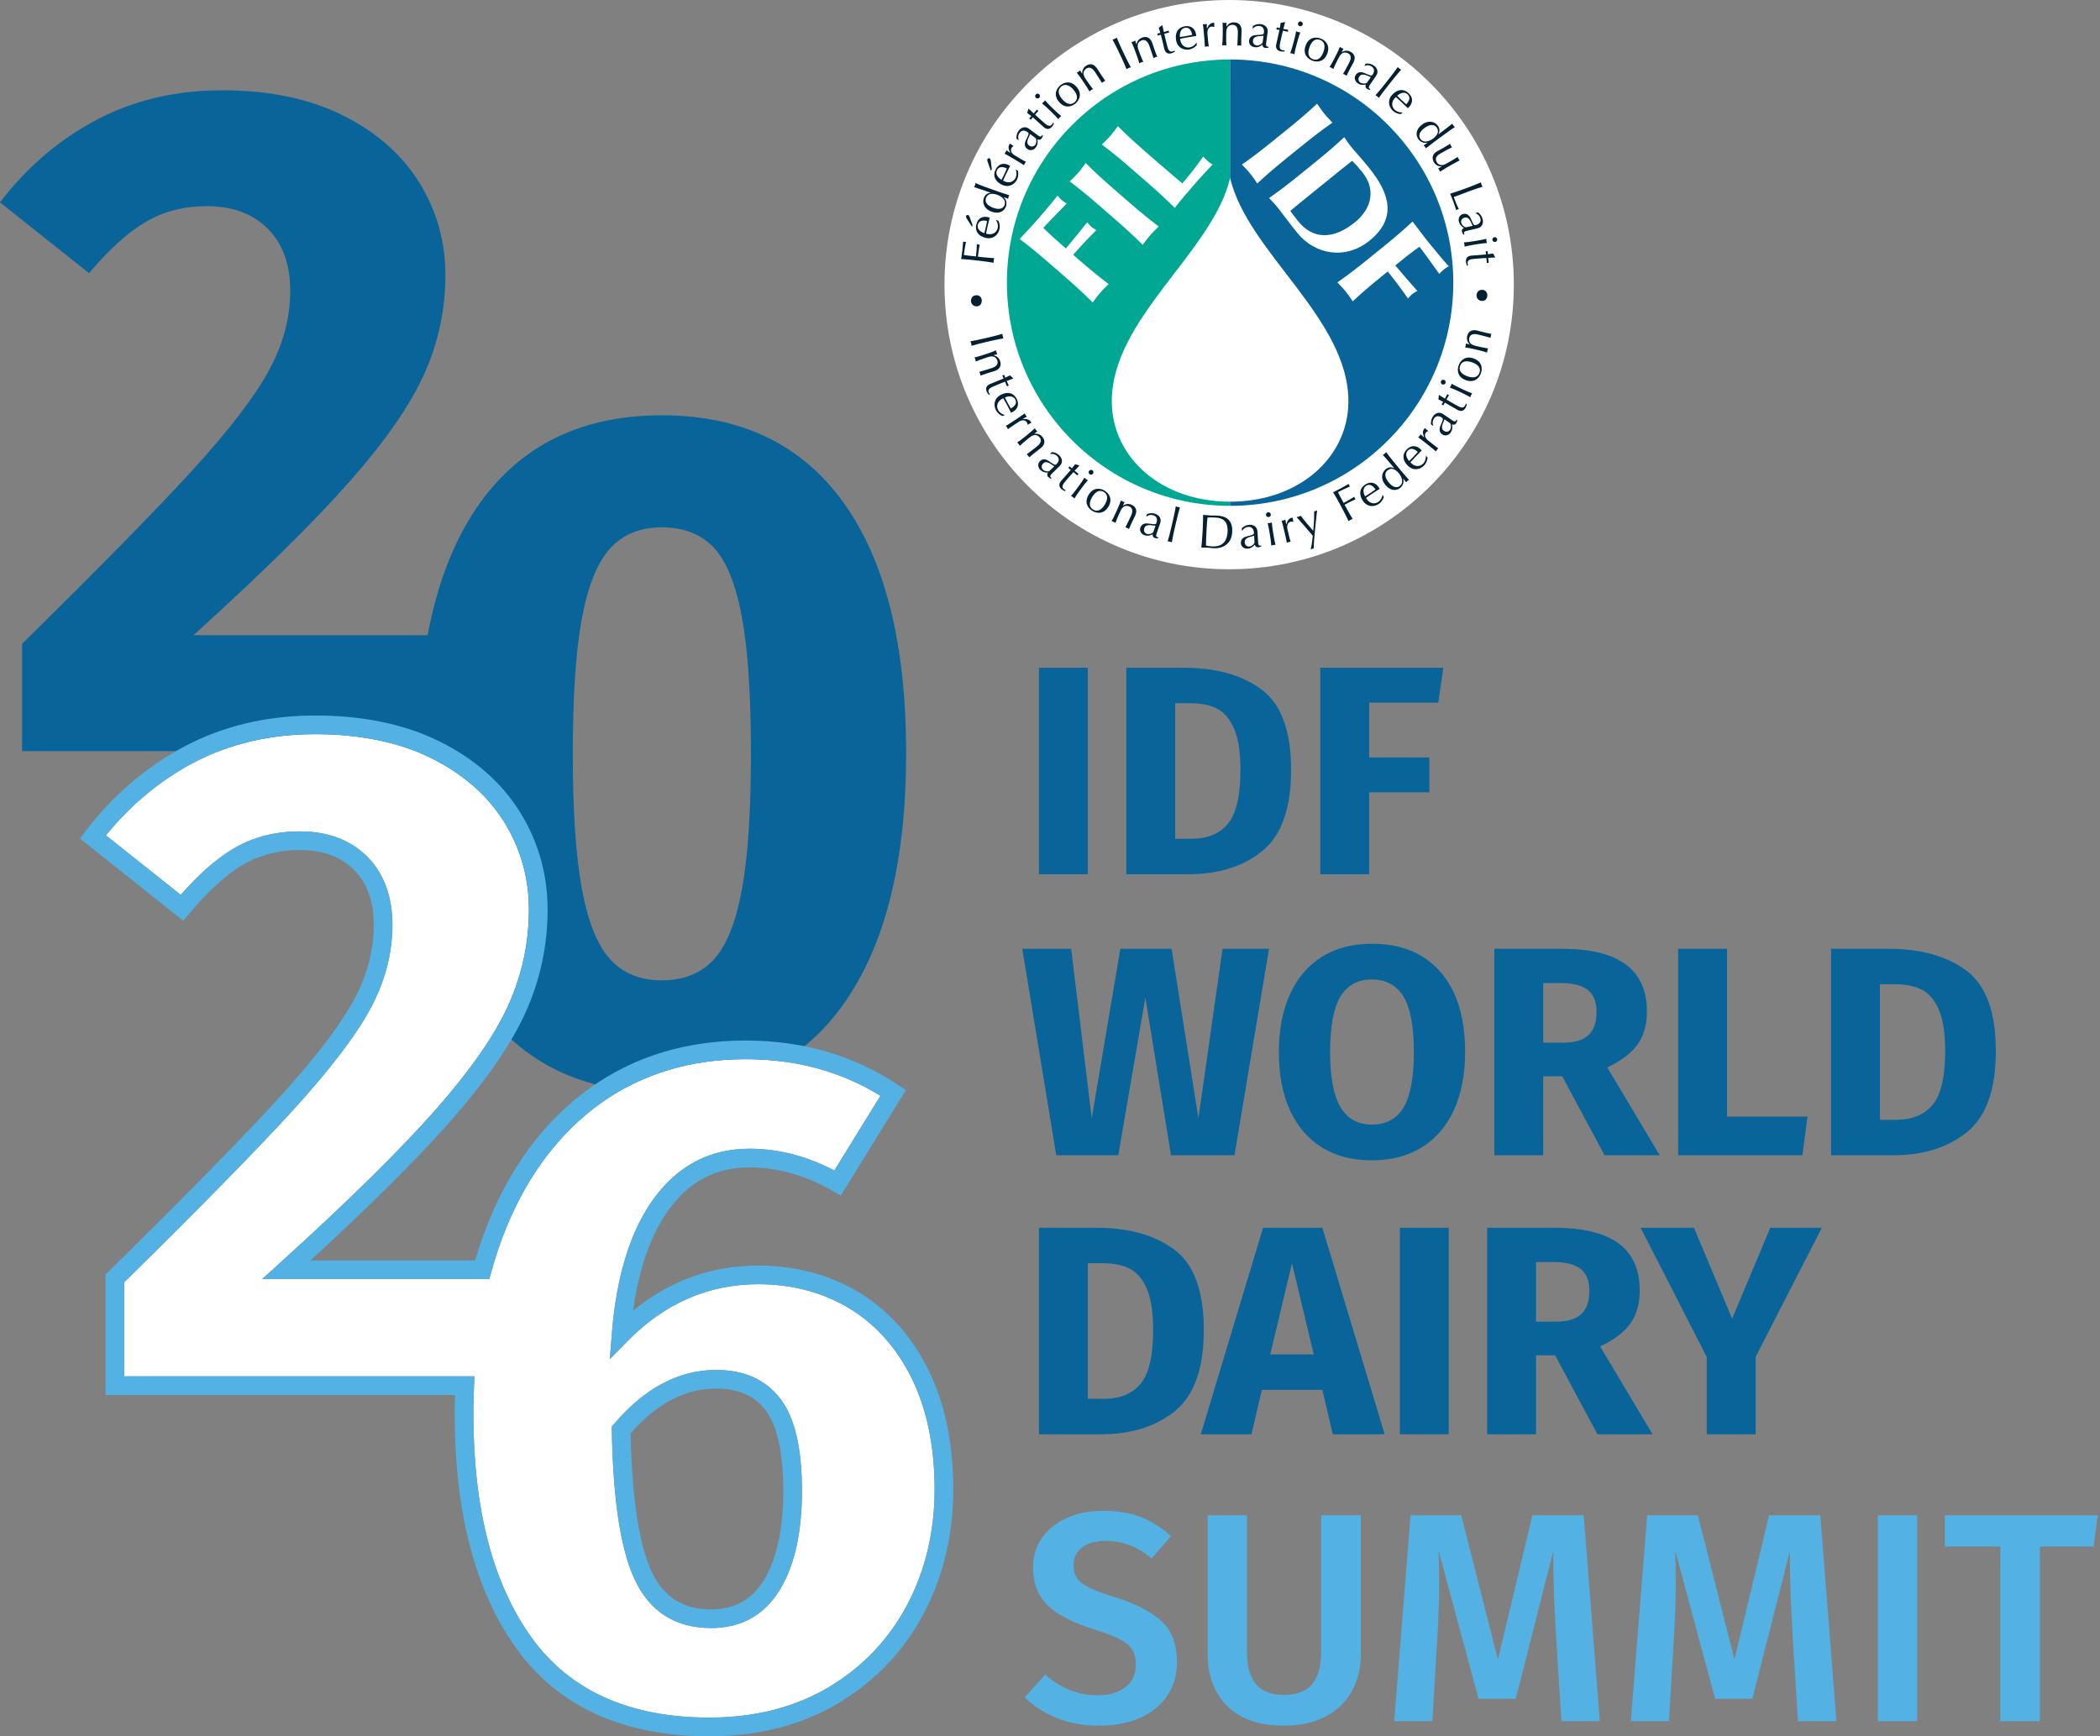
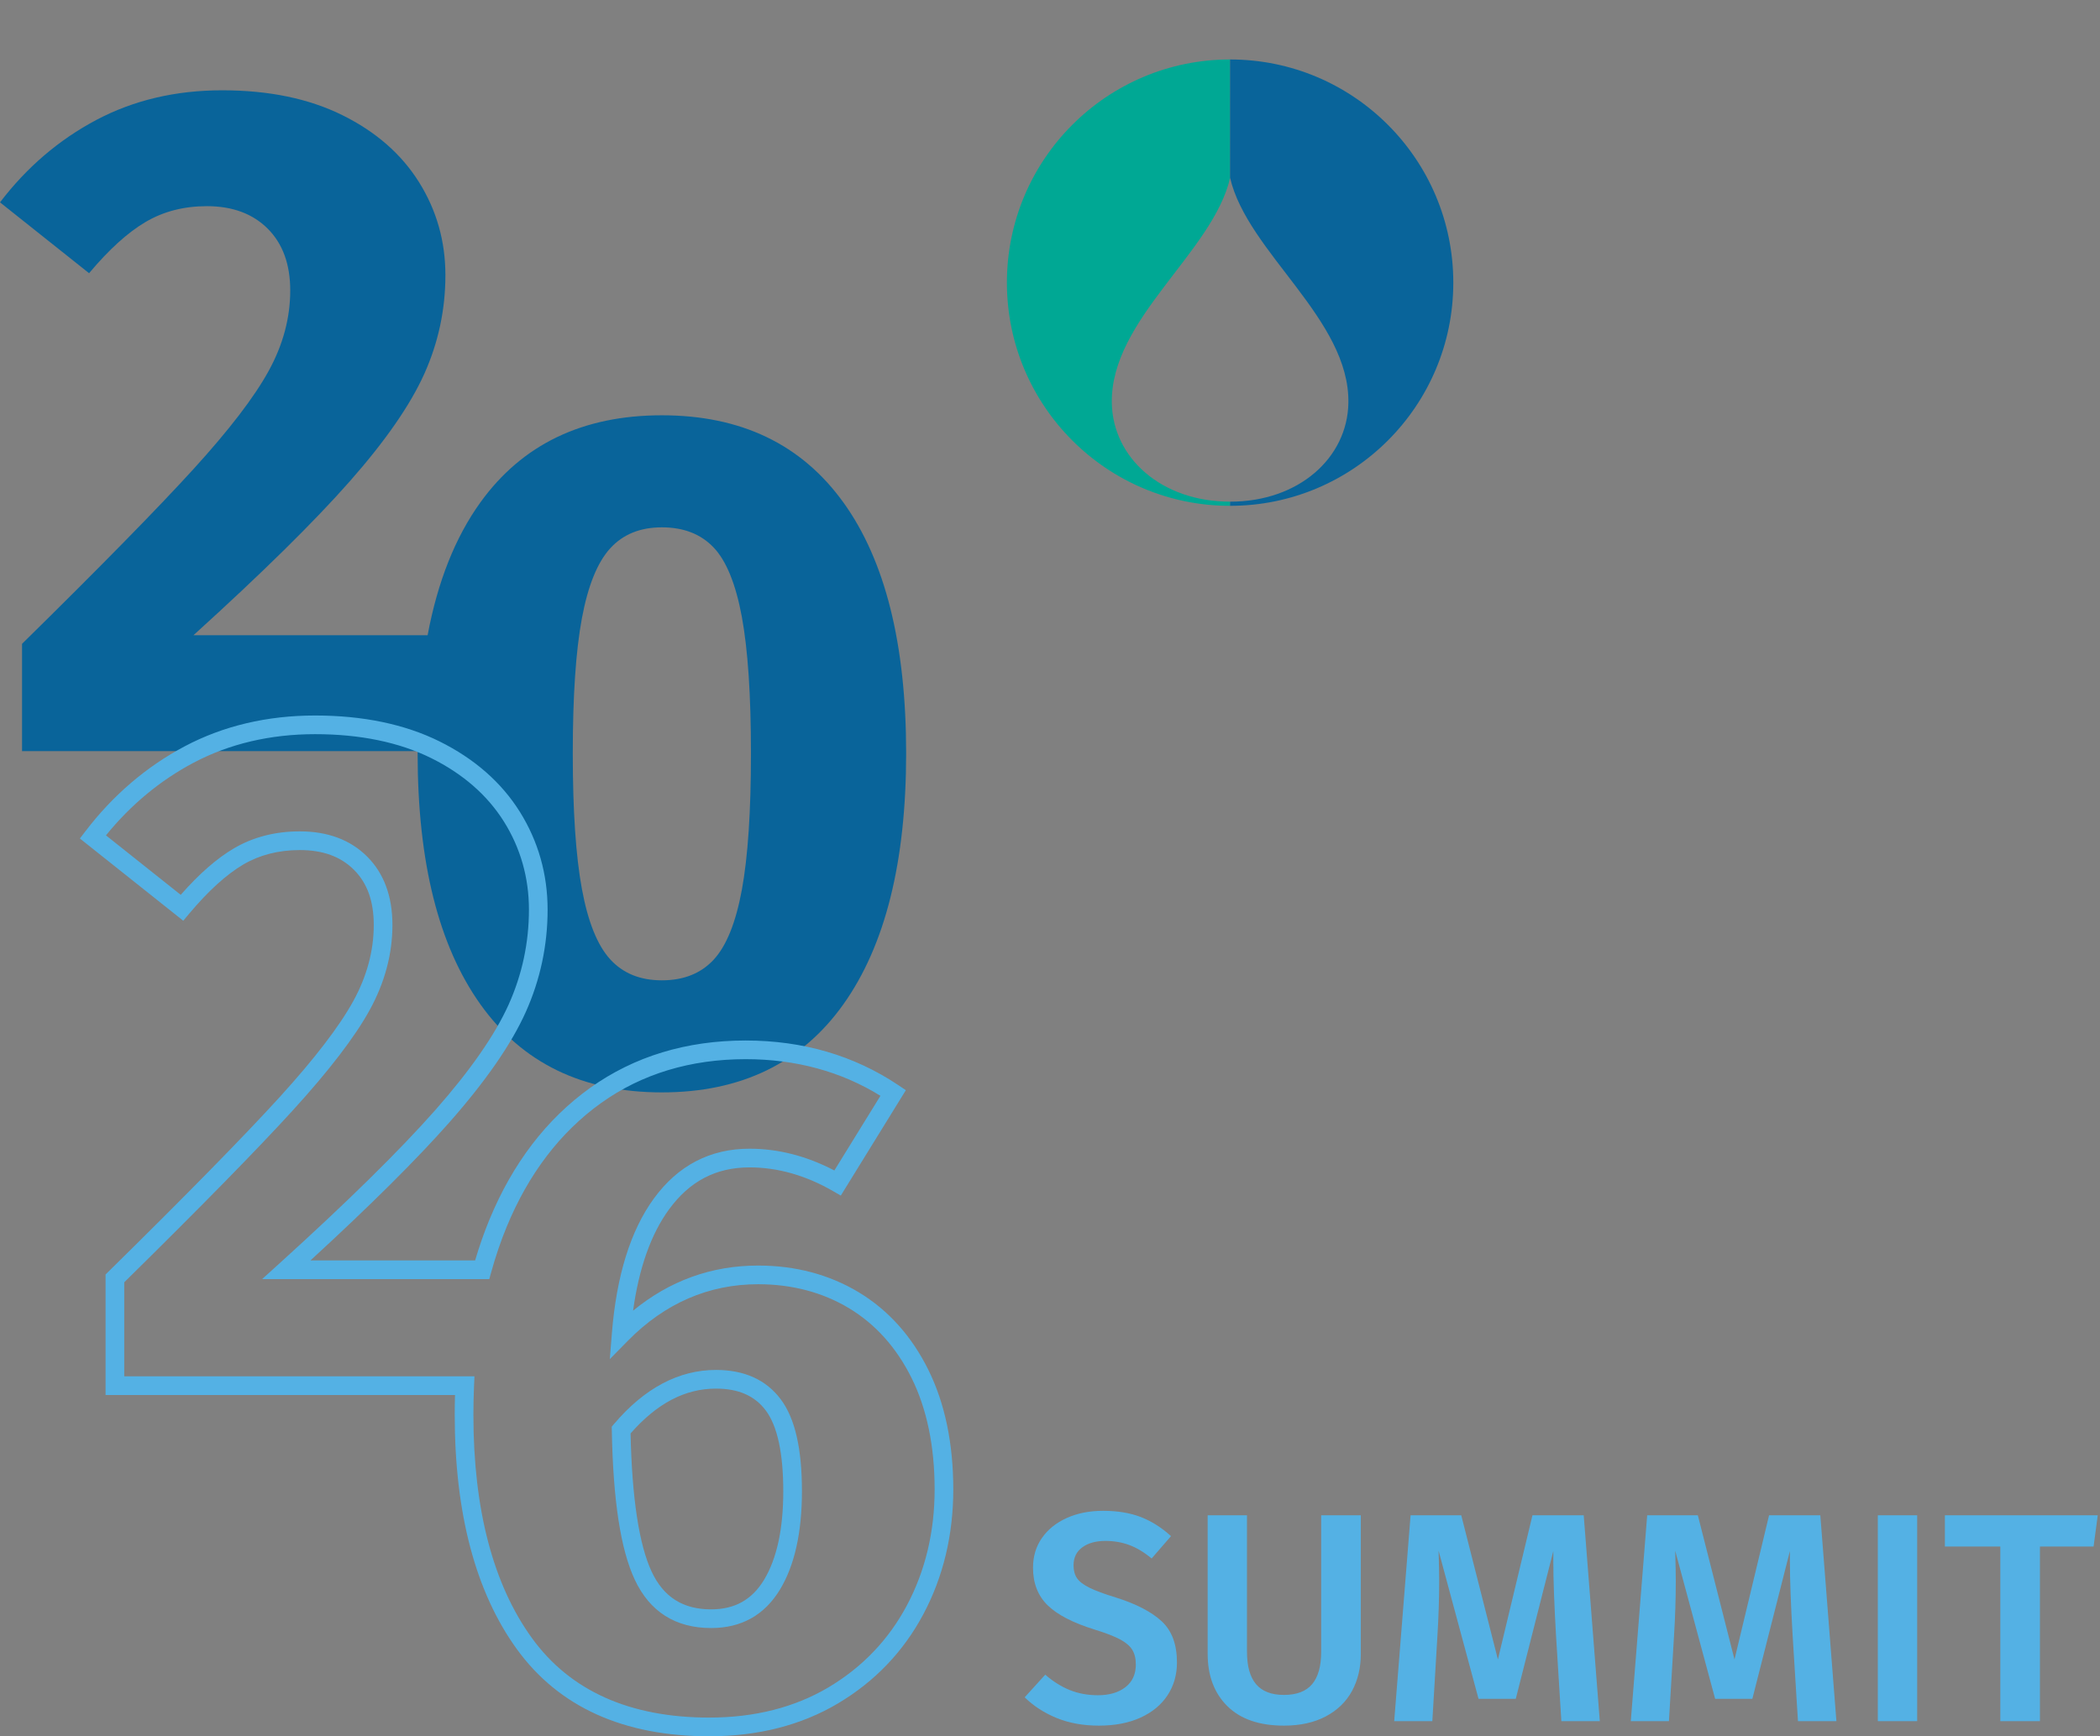
<svg xmlns="http://www.w3.org/2000/svg" width="208" height="172" viewBox="0 0 208 172" fill="none">
  <rect x="0" y="0" width="208" height="172" fill="#808080" stroke="none" />
  <path d="M83.535 49.774C79.392 44.019 73.399 41.14 65.557 41.14C57.715 41.14 51.721 44.019 47.578 49.774C45.084 53.239 43.346 57.628 42.354 62.927H19.164C25.931 56.793 31.086 51.718 34.628 47.7C38.17 43.684 40.637 40.126 42.029 37.027C43.419 33.929 44.116 30.67 44.116 27.255C44.116 23.903 43.246 20.836 41.507 18.052C39.766 15.27 37.238 13.056 33.917 11.411C30.596 9.767 26.626 8.945 22.011 8.945C17.395 8.945 13.235 9.926 9.535 11.886C5.835 13.847 2.656 16.567 0 20.045L8.823 27.065C10.783 24.726 12.649 23.033 14.421 21.989C16.19 20.946 18.215 20.424 20.493 20.424C23.021 20.424 25.03 21.168 26.517 22.653C28.003 24.14 28.747 26.18 28.747 28.773C28.747 31.493 28.035 34.149 26.612 36.742C25.189 39.336 22.706 42.577 19.165 46.466C15.622 50.356 9.962 56.129 2.183 63.781V74.406H41.368C41.368 74.482 41.365 74.555 41.365 74.63C41.365 85.383 43.436 93.669 47.58 99.487C51.721 105.307 57.715 108.216 65.558 108.216C73.401 108.216 79.393 105.307 83.537 99.487C87.678 93.669 89.751 85.383 89.751 74.63C89.751 63.815 87.679 55.529 83.537 49.773L83.535 49.774ZM73.479 88.15C72.877 91.408 71.945 93.716 70.68 95.076C69.413 96.437 67.706 97.115 65.556 97.115C63.407 97.115 61.698 96.42 60.433 95.028C59.168 93.637 58.235 91.313 57.635 88.055C57.033 84.798 56.733 80.323 56.733 74.63C56.733 68.938 57.033 64.479 57.635 61.253C58.235 58.028 59.168 55.72 60.433 54.327C61.698 52.937 63.405 52.24 65.556 52.24C67.707 52.24 69.413 52.904 70.68 54.232C71.944 55.561 72.876 57.854 73.479 61.111C74.079 64.369 74.38 68.875 74.38 74.63C74.38 80.385 74.079 84.893 73.479 88.15V88.15Z" fill="#09649A" />
  <path d="M115.054 160.601C116.068 161.536 116.575 162.899 116.575 164.689C116.575 165.909 116.264 166.991 115.645 167.936C115.025 168.88 114.135 169.618 112.974 170.15C111.813 170.681 110.436 170.947 108.841 170.947C107.287 170.947 105.895 170.696 104.665 170.194C103.435 169.692 102.378 169.009 101.492 168.143L103.529 165.899C104.296 166.568 105.103 167.075 105.949 167.419C106.794 167.764 107.729 167.936 108.754 167.936C109.875 167.936 110.78 167.67 111.469 167.139C112.157 166.607 112.501 165.86 112.501 164.895C112.501 164.305 112.384 163.818 112.148 163.435C111.911 163.051 111.507 162.707 110.937 162.402C110.366 162.097 109.54 161.777 108.458 161.443C106.293 160.774 104.729 159.967 103.764 159.023C102.8 158.078 102.318 156.839 102.318 155.304C102.318 154.182 102.613 153.198 103.204 152.353C103.794 151.507 104.615 150.847 105.668 150.375C106.72 149.902 107.916 149.667 109.254 149.667C110.69 149.667 111.94 149.873 113.003 150.286C114.066 150.7 115.059 151.329 115.984 152.175L114.066 154.389C113.337 153.78 112.604 153.336 111.867 153.061C111.128 152.785 110.336 152.648 109.49 152.648C108.546 152.648 107.783 152.859 107.203 153.282C106.622 153.705 106.332 154.3 106.332 155.068C106.332 155.58 106.446 156.002 106.672 156.337C106.898 156.672 107.307 156.986 107.897 157.281C108.488 157.576 109.363 157.901 110.524 158.255C112.53 158.886 114.04 159.667 115.054 160.602V160.601ZM130.86 163.626C130.86 165.062 130.56 166.135 129.96 166.843C129.359 167.551 128.43 167.906 127.17 167.906C125.931 167.906 125.011 167.551 124.411 166.843C123.811 166.135 123.511 165.062 123.511 163.626V150.108H119.616V163.833C119.616 165.998 120.264 167.725 121.564 169.013C122.862 170.302 124.731 170.947 127.171 170.947C128.784 170.947 130.167 170.641 131.318 170.032C132.469 169.422 133.335 168.58 133.916 167.508C134.496 166.436 134.786 165.211 134.786 163.833V150.108H130.86L130.86 163.626ZM151.787 150.107L148.363 164.393L144.733 150.107H139.715L138.092 170.503H141.869L142.371 162.09C142.489 160.201 142.548 158.361 142.548 156.571C142.548 155.902 142.528 154.918 142.489 153.619L146.444 168.289H150.134L153.853 153.649V154.711C153.853 156.502 153.941 158.922 154.118 161.972L154.649 170.503H158.457L156.863 150.107H151.786H151.787ZM175.222 150.107L171.798 164.393L168.167 150.107H163.15L161.526 170.503H165.304L165.806 162.09C165.924 160.201 165.983 158.361 165.983 156.571C165.983 155.902 165.963 154.918 165.924 153.619L169.879 168.289H173.568L177.287 153.649V154.711C177.287 156.502 177.376 158.922 177.553 161.972L178.084 170.503H181.892L180.298 150.107H175.221H175.222ZM185.995 170.503H189.891V150.108H185.995V170.503ZM192.636 150.107V153.206H198.126V170.503H202.052V153.206H207.364L207.778 150.107H192.636Z" fill="#54B1E4" />
-   <path d="M104.621 114.445L101.256 93.991H106.097L108.133 110.785L110.967 93.991H116.044L118.7 110.785L121.091 93.991H125.695L122.271 114.445H115.985L113.447 98.831L110.761 114.445H104.622H104.621ZM142.681 96.293C144.305 98.163 145.116 100.8 145.116 104.204C145.116 106.428 144.747 108.347 144.009 109.96C143.271 111.573 142.208 112.808 140.821 113.664C139.434 114.52 137.786 114.948 135.877 114.948C133.969 114.948 132.326 114.525 130.949 113.679C129.571 112.833 128.514 111.608 127.776 110.004C127.038 108.4 126.669 106.467 126.669 104.204C126.669 102 127.038 100.091 127.776 98.478C128.514 96.865 129.571 95.629 130.949 94.774C132.326 93.918 133.969 93.49 135.877 93.49C138.789 93.49 141.057 94.424 142.681 96.293ZM140.039 104.203C140.039 101.665 139.695 99.835 139.006 98.713C138.317 97.592 137.275 97.031 135.877 97.031C134.48 97.031 133.443 97.597 132.764 98.728C132.085 99.86 131.745 101.685 131.745 104.204C131.745 106.722 132.089 108.553 132.778 109.694C133.467 110.835 134.5 111.406 135.877 111.406C137.294 111.406 138.342 110.84 139.021 109.708C139.7 108.577 140.039 106.742 140.039 104.203ZM152.849 114.445H148.008V93.991H154.708C157.502 93.991 159.603 94.503 161.01 95.526C162.416 96.549 163.12 98.114 163.12 100.219C163.12 101.537 162.805 102.629 162.176 103.495C161.546 104.361 160.552 105.109 159.195 105.739L164.389 114.445H158.929L154.738 106.624H152.849V114.445ZM152.849 103.288H154.885C155.967 103.288 156.779 103.043 157.32 102.551C157.861 102.059 158.132 101.281 158.132 100.219C158.132 99.235 157.842 98.517 157.261 98.064C156.681 97.612 155.79 97.385 154.591 97.385H152.849V103.288ZM179.03 110.609H171.06V93.991H166.219V114.446H178.527L179.029 110.609H179.03ZM197.683 104.115C197.683 107.913 196.739 110.584 194.849 112.129C192.96 113.674 190.511 114.446 187.5 114.446H181.361V93.991H187.058C190.265 93.991 192.838 94.715 194.776 96.161C196.714 97.607 197.684 100.259 197.684 104.116L197.683 104.115ZM192.666 104.115C192.666 102.364 192.459 101.006 192.046 100.042C191.632 99.078 191.072 98.414 190.364 98.049C189.655 97.685 188.779 97.503 187.736 97.503H186.202V110.933H187.796C189.39 110.933 190.6 110.436 191.426 109.442C192.253 108.449 192.666 106.673 192.666 104.114L192.666 104.115ZM119.231 131.753C119.231 135.551 118.287 138.222 116.397 139.767C114.507 141.312 112.058 142.084 109.048 142.084H102.909V121.629H108.606C111.813 121.629 114.386 122.352 116.324 123.799C118.262 125.245 119.232 127.897 119.232 131.753L119.231 131.753ZM114.213 131.753C114.213 130.002 114.007 128.644 113.594 127.68C113.18 126.716 112.619 126.052 111.911 125.687C111.203 125.323 110.327 125.141 109.284 125.141H107.749V138.571H109.343C110.937 138.571 112.148 138.074 112.974 137.08C113.8 136.086 114.214 134.311 114.214 131.752L114.213 131.753ZM130.978 121.628L137.147 142.083H132.011L130.978 137.685H124.986L123.954 142.083H118.935L125.104 121.628H130.978ZM130.122 134.173L127.968 125.14L125.814 134.173H130.122ZM138.652 142.083H143.493V121.628H138.652V142.083ZM158.487 133.376L163.682 142.083H158.222L154.03 134.262H152.141V142.083H147.301V121.628H154C156.794 121.628 158.895 122.141 160.302 123.164C161.709 124.187 162.412 125.751 162.412 127.857C162.412 129.175 162.097 130.267 161.468 131.133C160.838 131.999 159.844 132.746 158.487 133.376H158.487ZM157.424 127.857C157.424 126.873 157.134 126.155 156.554 125.702C155.973 125.25 155.082 125.023 153.882 125.023H152.141V130.926H154.178C155.259 130.926 156.071 130.681 156.613 130.188C157.154 129.697 157.424 128.919 157.424 127.857ZM171.562 130.631L167.784 121.628H162.501L169.053 134.439V142.084H173.895V134.41L180.447 121.629H175.341L171.563 130.632L171.562 130.631ZM107.749 66.151H102.908V86.606H107.749V66.151ZM117.696 86.606H111.557V66.151H117.254C120.461 66.151 123.034 66.874 124.972 68.321C126.91 69.767 127.88 72.419 127.88 76.275C127.88 80.073 126.935 82.744 125.046 84.289C123.156 85.834 120.707 86.606 117.696 86.606L117.696 86.606ZM116.397 83.093H117.991C119.585 83.093 120.795 82.597 121.621 81.603C122.448 80.609 122.862 78.833 122.862 76.275C122.862 74.524 122.655 73.166 122.242 72.202C121.828 71.238 121.268 70.574 120.56 70.209C119.851 69.845 118.975 69.663 117.932 69.663H116.398V83.093L116.397 83.093ZM135.612 78.489H141.574V75.036H135.612V69.605H142.459L142.961 66.152H130.771V86.606H135.612V78.489Z" fill="#09649A" />
-   <path d="M90.294 136.524C88.799 133.506 86.715 131.177 84.099 129.601C81.473 128.021 78.442 127.22 75.09 127.22C70.184 127.22 65.842 129.106 62.183 132.826L60.399 134.638L60.601 132.104C61.054 126.391 62.453 121.891 64.76 118.73C67.147 115.456 70.335 113.796 74.236 113.796C77.083 113.796 79.906 114.521 82.639 115.952L87.203 108.555C83.31 106.146 78.825 104.925 73.856 104.925C68.388 104.925 63.573 106.384 59.546 109.26C55.502 112.148 52.353 116.275 50.186 121.525C49.602 122.938 49.085 124.455 48.649 126.033L48.461 126.712H25.963L27.74 125.101C34.447 119.021 39.626 113.923 43.132 109.947C46.595 106.02 49.034 102.507 50.382 99.507C51.712 96.542 52.387 93.381 52.387 90.114C52.387 86.955 51.556 84.025 49.918 81.402C48.279 78.78 45.851 76.659 42.703 75.099C39.526 73.527 35.658 72.729 31.207 72.729C26.756 72.729 22.714 73.683 19.164 75.563C15.857 77.316 12.943 79.732 10.492 82.753L17.898 88.645C19.711 86.581 21.474 85.038 23.147 84.052C25.054 82.928 27.254 82.358 29.689 82.358C32.459 82.358 34.706 83.199 36.367 84.858C38.027 86.519 38.868 88.799 38.868 91.632C38.868 94.496 38.111 97.328 36.619 100.047C35.17 102.688 32.621 106.02 29.045 109.949C25.53 113.806 19.899 119.552 12.303 127.028V136.341H46.992L46.949 137.306C46.908 138.255 46.887 139.211 46.887 140.146C46.887 149.517 48.839 156.963 52.688 162.278C56.47 167.502 62.379 170.15 70.249 170.15C74.739 170.15 78.713 169.14 82.062 167.149C85.409 165.159 88.021 162.424 89.829 159.02C91.647 155.599 92.567 151.738 92.567 147.547C92.567 143.287 91.801 139.578 90.291 136.525L90.294 136.524ZM77.257 157.465C75.723 159.996 73.43 161.28 70.441 161.28C66.903 161.28 64.355 159.664 62.867 156.477C61.47 153.483 60.728 148.643 60.598 141.682L60.592 141.332L60.819 141.066C63.835 137.513 67.233 135.712 70.916 135.712C73.742 135.712 75.908 136.699 77.352 138.647C78.751 140.536 79.431 143.51 79.431 147.736C79.431 151.811 78.7 155.085 77.257 157.466L77.257 157.465Z" fill="white" />
  <path d="M91.953 135.704C90.298 132.364 87.977 129.778 85.054 128.016C82.135 126.26 78.782 125.37 75.09 125.37C70.475 125.37 66.319 126.872 62.705 129.842C63.288 125.619 64.479 122.255 66.255 119.82C68.303 117.012 70.913 115.646 74.236 115.646C77.029 115.646 79.81 116.435 82.501 117.99L83.279 118.439L89.722 107.999L88.983 107.502C84.609 104.566 79.52 103.076 73.857 103.076C67.995 103.076 62.819 104.65 58.471 107.755C54.14 110.848 50.778 115.244 48.477 120.82C47.949 122.098 47.474 123.455 47.06 124.862H30.751C36.658 119.441 41.285 114.841 44.521 111.172C48.107 107.105 50.648 103.436 52.071 100.266C53.51 97.061 54.239 93.645 54.239 90.115C54.239 86.605 53.314 83.344 51.49 80.422C49.666 77.505 46.986 75.157 43.526 73.443C40.092 71.743 35.948 70.88 31.209 70.88C26.471 70.88 22.12 71.906 18.3 73.929C14.499 75.944 11.19 78.775 8.464 82.344L7.913 83.065L18.152 91.212L18.731 90.52C20.614 88.272 22.417 86.633 24.089 85.647C25.707 84.694 27.591 84.21 29.691 84.21C31.985 84.21 33.742 84.851 35.061 86.168C36.379 87.488 37.02 89.275 37.02 91.634C37.02 94.184 36.34 96.715 34.999 99.158C33.62 101.671 31.157 104.884 27.679 108.705C24.145 112.584 18.443 118.397 10.732 125.982L10.456 126.254V138.193H45.068C45.048 138.848 45.039 139.503 45.039 140.148C45.039 149.916 47.108 157.728 51.191 163.366C55.341 169.096 61.754 172.002 70.252 172.002C75.079 172.002 79.372 170.905 83.01 168.741C86.652 166.575 89.497 163.597 91.466 159.889C93.427 156.198 94.421 152.045 94.421 147.548C94.421 143 93.591 139.016 91.953 135.706L91.953 135.704ZM70.252 170.15C62.381 170.15 56.473 167.502 52.69 162.278C48.841 156.963 46.889 149.517 46.889 140.146C46.889 139.211 46.91 138.255 46.952 137.306L46.994 136.34H12.306V127.028C19.901 119.552 25.533 113.807 29.047 109.948C32.624 106.019 35.173 102.688 36.621 100.047C38.114 97.327 38.87 94.497 38.87 91.632C38.87 88.798 38.029 86.519 36.369 84.858C34.709 83.199 32.462 82.358 29.691 82.358C27.257 82.358 25.056 82.927 23.15 84.052C21.476 85.038 19.713 86.581 17.9 88.645L10.495 82.753C12.946 79.732 15.859 77.315 19.166 75.562C22.716 73.683 26.768 72.729 31.209 72.729C35.651 72.729 39.529 73.526 42.705 75.099C45.853 76.659 48.281 78.78 49.921 81.402C51.559 84.024 52.39 86.956 52.39 90.114C52.39 93.381 51.715 96.542 50.384 99.507C49.037 102.507 46.597 106.02 43.134 109.947C39.628 113.923 34.449 119.021 27.742 125.101L25.966 126.711H48.463L48.651 126.033C49.088 124.455 49.605 122.938 50.188 121.525C52.355 116.275 55.504 112.148 59.548 109.26C63.575 106.384 68.39 104.925 73.859 104.925C78.827 104.925 83.312 106.146 87.206 108.555L82.641 115.952C79.909 114.52 77.086 113.795 74.238 113.795C70.337 113.795 67.149 115.456 64.763 118.73C62.456 121.892 61.057 126.391 60.603 132.104L60.402 134.638L62.185 132.826C65.845 129.107 70.187 127.22 75.092 127.22C78.444 127.22 81.476 128.021 84.102 129.601C86.717 131.177 88.801 133.506 90.297 136.524C91.807 139.577 92.573 143.286 92.573 147.546C92.573 151.738 91.652 155.598 89.835 159.019C88.027 162.424 85.413 165.159 82.068 167.149C78.719 169.14 74.744 170.15 70.255 170.15L70.252 170.15Z" fill="#54B1E4" />
  <path d="M70.915 135.711C67.232 135.711 63.835 137.512 60.818 141.065L60.591 141.331L60.598 141.681C60.727 148.643 61.47 153.482 62.867 156.476C64.353 159.663 66.902 161.279 70.441 161.279C73.43 161.279 75.723 159.996 77.256 157.465C78.698 155.084 79.43 151.81 79.43 147.736C79.43 143.509 78.75 140.536 77.35 138.646C75.906 136.698 73.742 135.711 70.915 135.711ZM70.441 159.43C67.646 159.43 65.717 158.208 64.544 155.694C63.299 153.026 62.597 148.421 62.456 142C65.076 139.014 67.846 137.561 70.916 137.561C73.156 137.561 74.774 138.277 75.865 139.748C77.003 141.286 77.581 143.973 77.581 147.736C77.581 151.468 76.939 154.419 75.675 156.507C74.484 158.473 72.772 159.429 70.442 159.429L70.441 159.43Z" fill="#54B1E4" />
-   <path d="M149.942 28.196C149.942 43.769 137.318 56.393 121.746 56.393C106.173 56.393 93.549 43.769 93.549 28.196C93.549 12.624 106.173 0 121.746 0C137.318 0 149.942 12.624 149.942 28.196Z" fill="white" />
-   <path d="M146.402 29.649C146.3 29.541 146.249 29.42 146.249 29.287V29.265C146.251 29.131 146.292 29.008 146.372 28.895C146.45 28.782 146.592 28.721 146.799 28.712C146.961 28.712 147.088 28.766 147.181 28.874C147.273 28.982 147.319 29.111 147.319 29.262C147.307 29.439 147.255 29.574 147.163 29.669C147.07 29.764 146.949 29.811 146.799 29.811C146.636 29.811 146.504 29.757 146.402 29.649ZM96.724 29.247C96.519 29.256 96.376 29.318 96.297 29.431C96.218 29.543 96.178 29.666 96.176 29.8V29.823C96.176 29.956 96.226 30.076 96.327 30.185C96.43 30.292 96.563 30.346 96.724 30.346C96.875 30.346 96.997 30.299 97.09 30.204C97.181 30.11 97.233 29.974 97.245 29.797C97.245 29.646 97.2 29.517 97.107 29.41C97.015 29.301 96.887 29.247 96.724 29.247ZM97.213 25.855C97.615 25.901 98.019 25.966 98.419 26.031C98.415 25.95 98.413 25.875 98.423 25.8C98.431 25.725 98.449 25.651 98.472 25.573C98.068 25.546 97.66 25.518 97.259 25.472L96.861 25.426C96.907 25.024 96.969 24.534 97.037 24.225C96.99 24.229 96.942 24.232 96.895 24.227C96.848 24.221 96.802 24.207 96.757 24.192C96.749 24.585 96.711 25.002 96.665 25.404C96.468 25.382 96.29 25.365 96.075 25.341C95.879 25.318 95.683 25.291 95.465 25.261C95.5 24.957 95.604 24.297 95.676 23.964C95.628 23.968 95.581 23.967 95.534 23.961C95.487 23.956 95.44 23.946 95.396 23.931C95.371 24.269 95.348 24.546 95.316 24.827C95.284 25.107 95.243 25.382 95.196 25.66C95.601 25.688 96.009 25.717 96.411 25.763L97.215 25.855L97.213 25.855ZM97.79 22.538C97.744 22.74 97.709 22.94 97.668 23.144C97.713 23.159 97.754 23.168 97.796 23.177C98.273 23.285 98.709 23.083 98.824 22.574C98.879 22.331 98.8 22.014 98.653 21.812L98.672 21.792L98.891 21.87C98.996 22.087 99.062 22.415 98.998 22.7C98.849 23.361 98.278 23.71 97.667 23.573C96.924 23.405 96.545 22.924 96.698 22.249C96.842 21.607 97.338 21.395 97.848 21.51C97.908 21.524 97.966 21.541 98.025 21.559C97.946 21.888 97.863 22.212 97.79 22.538ZM97.768 21.888C97.441 21.815 96.954 21.797 96.847 22.274C96.745 22.724 97.171 22.998 97.496 23.095C97.543 22.907 97.6 22.694 97.644 22.5C97.689 22.299 97.728 22.081 97.768 21.888ZM96.28 22.474L96.324 22.281L96.044 21.509C96.015 21.425 95.975 21.319 95.865 21.295C95.769 21.273 95.698 21.353 95.685 21.413C95.669 21.482 95.698 21.566 95.748 21.644L96.28 22.474ZM98.128 19.091C97.568 18.897 96.871 18.655 96.482 18.538C96.517 18.47 96.553 18.409 96.574 18.346C96.596 18.283 96.604 18.217 96.621 18.139C96.981 18.309 98.141 18.727 98.9 18.991C99.304 19.131 99.615 19.229 99.971 19.347C99.939 19.41 99.908 19.459 99.889 19.513C99.87 19.566 99.865 19.625 99.852 19.69L99.422 19.525L99.419 19.534C99.575 19.688 99.789 20.016 99.638 20.452C99.481 20.901 98.995 21.24 98.231 20.974C97.475 20.712 97.282 20.092 97.443 19.629C97.557 19.3 97.793 19.123 98.125 19.1L98.128 19.091V19.091ZM97.652 19.633C97.504 20.06 97.856 20.406 98.394 20.593C99.105 20.84 99.408 20.582 99.509 20.293C99.67 19.831 99.237 19.456 98.753 19.288C98.193 19.094 97.798 19.21 97.652 19.633ZM98.606 16.804C98.891 16.211 99.421 16.116 99.892 16.342C99.946 16.368 100 16.398 100.053 16.429C99.902 16.732 99.75 17.03 99.605 17.331C99.516 17.517 99.437 17.704 99.351 17.893C99.391 17.917 99.43 17.936 99.468 17.954C99.909 18.166 100.379 18.067 100.604 17.596C100.711 17.371 100.707 17.046 100.609 16.816L100.631 16.8L100.826 16.925C100.881 17.16 100.872 17.495 100.746 17.758C100.453 18.369 99.82 18.581 99.255 18.311C98.568 17.981 98.306 17.428 98.605 16.804H98.606ZM99.195 17.806C99.282 17.634 99.386 17.439 99.472 17.261C99.561 17.075 99.648 16.871 99.73 16.691C99.429 16.547 98.957 16.42 98.746 16.861C98.547 17.276 98.9 17.639 99.195 17.806ZM98.149 16.929L98.234 16.752L98.135 15.937C98.124 15.848 98.111 15.738 98.009 15.689C97.92 15.646 97.832 15.709 97.806 15.764C97.776 15.827 97.785 15.915 97.816 16.003L98.149 16.929ZM100.467 15.775C100.92 16.045 101.235 16.232 101.423 16.367C101.447 16.299 101.47 16.241 101.504 16.185C101.536 16.132 101.577 16.08 101.621 16.035C101.426 15.941 101.211 15.813 100.508 15.395C100.193 15.207 100.038 14.907 100.192 14.648C100.24 14.568 100.325 14.497 100.375 14.488L100.371 14.448C100.262 14.383 100.108 14.292 100.061 14.225C100.009 14.266 99.988 14.291 99.959 14.34C99.849 14.525 99.878 14.806 100.078 15.133L100.069 15.138C99.968 15.078 99.871 15.02 99.689 14.885C99.67 14.944 99.644 15.006 99.613 15.058C99.579 15.115 99.54 15.162 99.492 15.216C99.849 15.407 100.128 15.572 100.338 15.698L100.467 15.775ZM100.873 13.873L100.674 13.729C100.668 13.377 100.75 13.158 100.896 12.955C101.16 12.589 101.566 12.499 101.906 12.744C102.193 12.95 102.464 13.169 102.785 13.4C102.911 13.491 103.067 13.603 103.174 13.454C103.191 13.432 103.213 13.401 103.217 13.364L103.301 13.424C103.286 13.494 103.249 13.607 103.178 13.706C103.059 13.871 102.892 13.878 102.752 13.799C102.803 14.115 102.786 14.34 102.599 14.599C102.415 14.855 102.054 14.977 101.764 14.768C101.458 14.548 101.443 14.223 101.629 13.853C101.939 13.237 101.923 13.195 101.774 13.088C101.519 12.903 101.21 12.856 100.99 13.161C100.845 13.364 100.803 13.624 100.904 13.829L100.873 13.871L100.873 13.873ZM101.935 14.418C102.175 14.591 102.416 14.515 102.537 14.347C102.677 14.153 102.672 13.894 102.594 13.705L102.033 13.277C101.931 13.603 101.519 14.118 101.935 14.418ZM101.941 11.737C101.969 11.755 101.993 11.77 102.018 11.791C102.047 11.815 102.069 11.84 102.094 11.869C102.167 11.77 102.234 11.691 102.296 11.619C102.825 12.079 103.128 12.376 103.389 12.599C103.668 12.838 103.958 12.839 104.212 12.542C104.288 12.453 104.352 12.328 104.394 12.221L104.308 12.148C104.283 12.206 104.229 12.291 104.196 12.33C103.954 12.612 103.676 12.386 103.408 12.157C103.097 11.891 102.551 11.392 102.521 11.354C102.594 11.269 102.738 11.1 102.853 10.981C102.825 10.964 102.8 10.942 102.775 10.921C102.749 10.899 102.724 10.878 102.702 10.854C102.569 11.024 102.432 11.191 102.388 11.241C102.219 11.084 102.051 10.927 101.884 10.76L101.868 10.777L101.739 11.181C101.899 11.306 102.056 11.433 102.152 11.51C102.109 11.56 102.038 11.635 101.939 11.736L101.941 11.737ZM102.941 9.685C103.032 9.59 103.03 9.437 102.936 9.345C102.841 9.254 102.688 9.257 102.597 9.351C102.505 9.445 102.508 9.598 102.602 9.69C102.697 9.781 102.85 9.78 102.941 9.685H102.941ZM104.218 11.165C104.421 11.362 104.65 11.597 104.823 11.804C104.863 11.743 104.904 11.687 104.954 11.636C105.002 11.585 105.058 11.541 105.118 11.501C104.906 11.334 104.662 11.112 104.46 10.915L104.108 10.574C103.906 10.378 103.676 10.142 103.503 9.936C103.465 9.995 103.422 10.054 103.373 10.104C103.324 10.155 103.268 10.198 103.209 10.239C103.421 10.405 103.665 10.628 103.867 10.825L104.219 11.165H104.218ZM104.901 10.104C104.341 9.456 104.587 8.827 105 8.47C105.413 8.114 106.072 7.961 106.631 8.61C107.191 9.257 106.945 9.886 106.532 10.243C106.12 10.6 105.461 10.751 104.901 10.104H104.901ZM105.214 9.834C105.558 10.232 106.013 10.492 106.433 10.13C106.853 9.768 106.662 9.28 106.317 8.881C105.973 8.482 105.518 8.222 105.098 8.585C104.678 8.948 104.87 9.435 105.214 9.834ZM107.446 8.311C107.605 8.545 107.781 8.823 107.908 9.061C107.959 9.009 108.012 8.961 108.07 8.922C108.129 8.882 108.193 8.851 108.259 8.823C108.085 8.617 107.893 8.35 107.735 8.116L107.511 7.785C107.237 7.38 107.243 7.035 107.604 6.79C107.861 6.616 108.171 6.713 108.43 7.095L108.59 7.332C108.793 7.632 108.966 7.93 109.151 8.22C109.198 8.171 109.243 8.129 109.298 8.092C109.352 8.055 109.408 8.028 109.474 8.001C109.353 7.838 109.242 7.675 109.127 7.504C108.947 7.239 108.804 6.994 108.655 6.773C108.291 6.235 107.861 6.321 107.573 6.516C107.292 6.706 107.181 6.969 107.187 7.288L107.179 7.294C107.108 7.189 107.043 7.085 106.98 6.974C106.93 7.026 106.876 7.072 106.837 7.1C106.779 7.139 106.715 7.17 106.649 7.199C106.823 7.405 107.015 7.673 107.173 7.906L107.446 8.311ZM111.097 5.742C111.27 6.107 111.429 6.485 111.585 6.858C111.651 6.811 111.715 6.771 111.783 6.738C111.851 6.706 111.923 6.682 112.001 6.661C111.811 6.303 111.619 5.942 111.446 5.576L111.099 4.844C110.926 4.479 110.768 4.101 110.611 3.727C110.545 3.775 110.481 3.816 110.413 3.848C110.345 3.88 110.273 3.903 110.195 3.925C110.385 4.282 110.577 4.644 110.75 5.009L111.097 5.742ZM113.24 6.127C113.121 5.885 112.999 5.579 112.901 5.315L112.763 4.939C112.594 4.48 112.682 4.147 113.093 3.996C113.384 3.888 113.662 4.058 113.821 4.49L113.919 4.76C114.045 5.1 114.141 5.43 114.251 5.756C114.308 5.72 114.362 5.69 114.424 5.667C114.485 5.645 114.546 5.632 114.617 5.621C114.539 5.434 114.471 5.249 114.399 5.054C114.289 4.754 114.209 4.483 114.117 4.231C113.893 3.622 113.454 3.602 113.127 3.723C112.81 3.839 112.638 4.067 112.567 4.379L112.558 4.383C112.514 4.263 112.477 4.147 112.442 4.025C112.381 4.062 112.317 4.095 112.273 4.111C112.207 4.136 112.138 4.151 112.066 4.162C112.185 4.404 112.308 4.71 112.405 4.975L112.573 5.434C112.671 5.699 112.775 6.011 112.841 6.273C112.903 6.235 112.966 6.202 113.032 6.178C113.098 6.153 113.168 6.138 113.239 6.127H113.24ZM116.04 5.277C116.154 5.247 116.277 5.18 116.371 5.116L116.342 5.006C116.287 5.04 116.196 5.079 116.146 5.093C115.787 5.189 115.686 4.846 115.594 4.505C115.489 4.11 115.321 3.391 115.318 3.343C115.427 3.313 115.64 3.256 115.802 3.223C115.789 3.192 115.78 3.16 115.772 3.128C115.763 3.097 115.755 3.065 115.75 3.031C115.544 3.097 115.336 3.158 115.272 3.175C115.221 2.95 115.171 2.724 115.128 2.492L115.106 2.498L114.771 2.758C114.832 2.952 114.889 3.146 114.926 3.262C114.862 3.28 114.761 3.302 114.622 3.329C114.635 3.36 114.647 3.385 114.655 3.417C114.665 3.453 114.669 3.487 114.674 3.525C114.79 3.484 114.89 3.458 114.981 3.433C115.157 4.111 115.24 4.527 115.328 4.86C115.423 5.214 115.662 5.379 116.04 5.278L116.04 5.277ZM118.522 4.248L118.534 4.48C118.376 4.661 118.098 4.849 117.811 4.9C117.145 5.02 116.602 4.629 116.492 4.013C116.358 3.263 116.654 2.727 117.335 2.606C117.983 2.49 118.369 2.866 118.462 3.38C118.472 3.44 118.478 3.501 118.484 3.562C118.15 3.617 117.82 3.666 117.491 3.724C117.287 3.761 117.09 3.805 116.887 3.846C116.891 3.894 116.899 3.935 116.906 3.977C116.992 4.458 117.346 4.783 117.86 4.691C118.106 4.646 118.367 4.452 118.496 4.238L118.522 4.248ZM116.866 3.67C117.057 3.64 117.275 3.611 117.47 3.576C117.674 3.54 117.889 3.492 118.083 3.452C118.024 3.124 117.852 2.667 117.37 2.753C116.916 2.834 116.829 3.332 116.866 3.67ZM119.261 3.514C119.307 4.04 119.339 4.405 119.34 4.637C119.409 4.616 119.469 4.602 119.534 4.596C119.595 4.59 119.662 4.594 119.724 4.602C119.686 4.388 119.664 4.14 119.593 3.325C119.561 2.959 119.714 2.658 120.013 2.632C120.108 2.623 120.214 2.652 120.25 2.686L120.281 2.66C120.27 2.533 120.254 2.355 120.281 2.278C120.218 2.26 120.185 2.258 120.128 2.262C119.913 2.282 119.703 2.47 119.555 2.823L119.545 2.819C119.535 2.702 119.524 2.589 119.529 2.363C119.469 2.382 119.404 2.398 119.343 2.402C119.278 2.408 119.216 2.404 119.145 2.396C119.198 2.798 119.227 3.121 119.248 3.365L119.261 3.515V3.514ZM122.944 3.917C122.949 3.597 122.972 3.315 122.976 3.046C122.987 2.397 122.585 2.222 122.237 2.216C121.898 2.211 121.655 2.362 121.477 2.627H121.468C121.47 2.5 121.476 2.378 121.488 2.251C121.417 2.263 121.347 2.272 121.3 2.271C121.229 2.27 121.159 2.26 121.088 2.245C121.112 2.513 121.116 2.843 121.112 3.126L121.104 3.614C121.1 3.897 121.084 4.226 121.052 4.493C121.123 4.48 121.194 4.472 121.264 4.474C121.335 4.475 121.405 4.485 121.476 4.5C121.451 4.231 121.447 3.902 121.451 3.619L121.458 3.219C121.465 2.73 121.668 2.451 122.105 2.458C122.416 2.463 122.614 2.72 122.607 3.181L122.602 3.468C122.596 3.831 122.567 4.173 122.553 4.516C122.618 4.503 122.68 4.495 122.746 4.496C122.812 4.497 122.873 4.507 122.944 4.523C122.937 4.321 122.941 4.122 122.944 3.915V3.917ZM125.639 4.721C125.57 4.741 125.453 4.766 125.332 4.751C125.13 4.727 125.043 4.585 125.043 4.423C124.793 4.621 124.587 4.715 124.27 4.677C123.957 4.64 123.674 4.384 123.717 4.03C123.761 3.656 124.036 3.485 124.451 3.468C125.141 3.44 125.169 3.406 125.19 3.223C125.228 2.91 125.12 2.618 124.746 2.574C124.498 2.545 124.252 2.634 124.12 2.822L124.069 2.816L124.098 2.573C124.403 2.396 124.634 2.361 124.882 2.392C125.33 2.444 125.606 2.756 125.557 3.172C125.515 3.522 125.456 3.866 125.41 4.258C125.392 4.412 125.369 4.604 125.551 4.625C125.579 4.629 125.616 4.633 125.652 4.619L125.639 4.721ZM125.153 3.541C124.818 3.61 124.168 3.499 124.107 4.009C124.072 4.304 124.255 4.477 124.46 4.501C124.699 4.53 124.924 4.4 125.051 4.239L125.152 3.541H125.153ZM127.224 5.095L127.247 4.984C127.184 4.991 127.084 4.984 127.033 4.974C126.669 4.9 126.732 4.547 126.803 4.202C126.885 3.801 127.056 3.082 127.075 3.038C127.186 3.061 127.402 3.105 127.561 3.147C127.564 3.114 127.57 3.082 127.577 3.049C127.584 3.017 127.591 2.985 127.601 2.953C127.388 2.919 127.174 2.881 127.109 2.867C127.166 2.643 127.221 2.419 127.287 2.193L127.263 2.188L126.847 2.271C126.816 2.471 126.779 2.67 126.759 2.79C126.695 2.777 126.594 2.751 126.458 2.714C126.456 2.747 126.455 2.776 126.449 2.808C126.441 2.845 126.43 2.876 126.417 2.912C126.539 2.927 126.641 2.949 126.732 2.967C126.587 3.653 126.474 4.062 126.405 4.399C126.332 4.758 126.472 5.012 126.854 5.09C126.969 5.114 127.109 5.109 127.223 5.094L127.224 5.095ZM128.736 2.595C128.863 2.629 128.996 2.553 129.03 2.426C129.064 2.299 128.988 2.166 128.861 2.132C128.734 2.097 128.601 2.173 128.567 2.3C128.533 2.427 128.609 2.56 128.736 2.595ZM128.789 3.209C128.717 3.203 128.647 3.193 128.578 3.175C128.51 3.157 128.445 3.129 128.381 3.097C128.337 3.364 128.261 3.684 128.186 3.957L128.059 4.429C127.984 4.701 127.89 5.017 127.792 5.269C127.864 5.274 127.934 5.283 128.003 5.301C128.071 5.319 128.137 5.347 128.202 5.379C128.244 5.113 128.321 4.793 128.395 4.521L128.523 4.048C128.596 3.776 128.691 3.46 128.789 3.209ZM131.464 5.307C131.167 6.111 130.497 6.199 129.985 6.009C129.474 5.82 129.023 5.316 129.32 4.513C129.616 3.71 130.287 3.622 130.799 3.812C131.311 4.001 131.762 4.504 131.464 5.307ZM130.747 3.953C130.226 3.76 129.891 4.163 129.708 4.657C129.525 5.151 129.517 5.675 130.038 5.868C130.559 6.061 130.894 5.657 131.076 5.164C131.259 4.67 131.267 4.146 130.747 3.953ZM132.432 6.038L132.615 5.682C132.838 5.246 133.142 5.085 133.532 5.284C133.808 5.426 133.872 5.744 133.662 6.155L133.532 6.41C133.366 6.732 133.189 7.027 133.024 7.329C133.09 7.346 133.148 7.366 133.207 7.395C133.266 7.426 133.316 7.462 133.372 7.507C133.457 7.322 133.546 7.146 133.641 6.962C133.786 6.677 133.932 6.435 134.054 6.196C134.351 5.618 134.067 5.283 133.757 5.124C133.456 4.97 133.171 4.998 132.894 5.158L132.886 5.154C132.944 5.041 133.003 4.934 133.07 4.825C133 4.806 132.933 4.783 132.891 4.761C132.829 4.729 132.771 4.689 132.714 4.644C132.617 4.895 132.475 5.192 132.347 5.443L132.123 5.879C131.995 6.13 131.836 6.419 131.689 6.645C131.758 6.664 131.825 6.688 131.888 6.721C131.951 6.753 132.01 6.792 132.066 6.837C132.163 6.586 132.304 6.288 132.433 6.037L132.432 6.038ZM134.485 8.252C134.223 8.077 134.086 7.722 134.283 7.423C134.491 7.11 134.815 7.082 135.192 7.253C135.821 7.54 135.862 7.522 135.963 7.369C136.136 7.106 136.173 6.797 135.859 6.589C135.651 6.451 135.391 6.419 135.189 6.528L135.146 6.499L135.281 6.295C135.634 6.275 135.855 6.349 136.063 6.487C136.439 6.736 136.544 7.139 136.313 7.488C136.118 7.782 135.909 8.062 135.691 8.391C135.605 8.521 135.499 8.681 135.652 8.783C135.675 8.798 135.707 8.819 135.744 8.822L135.687 8.908C135.616 8.896 135.501 8.864 135.4 8.796C135.23 8.685 135.218 8.518 135.29 8.374C134.977 8.437 134.751 8.428 134.485 8.252H134.485ZM135.38 8.213L135.785 7.635C135.455 7.547 134.925 7.155 134.641 7.582C134.478 7.83 134.563 8.067 134.735 8.181C134.935 8.313 135.193 8.299 135.38 8.213V8.213ZM136.42 9.55C136.475 9.593 136.525 9.645 136.572 9.699C136.745 9.435 137.113 8.952 137.382 8.613L137.91 7.946C138.179 7.606 138.562 7.136 138.78 6.906C138.716 6.874 138.655 6.837 138.599 6.793C138.544 6.75 138.494 6.698 138.448 6.644C138.274 6.909 137.905 7.39 137.636 7.729L137.109 8.397C136.84 8.736 136.457 9.206 136.239 9.436C136.302 9.468 136.364 9.505 136.42 9.549L136.42 9.55ZM139.518 9.227C139.998 9.677 139.929 10.212 139.572 10.593C139.53 10.638 139.485 10.679 139.44 10.72C139.195 10.485 138.958 10.249 138.715 10.021C138.564 9.879 138.41 9.748 138.256 9.61C138.221 9.641 138.192 9.672 138.162 9.703C137.829 10.06 137.78 10.537 138.161 10.893C138.343 11.064 138.655 11.158 138.904 11.133L138.912 11.159L138.734 11.308C138.494 11.29 138.178 11.18 137.965 10.98C137.471 10.517 137.459 9.849 137.887 9.393C138.408 8.837 139.014 8.754 139.518 9.227H139.518ZM138.385 9.486C138.522 9.622 138.677 9.78 138.822 9.915C138.972 10.057 139.14 10.2 139.287 10.332C139.516 10.089 139.779 9.677 139.422 9.343C139.086 9.027 138.634 9.255 138.386 9.486H138.385ZM140.498 13.803C140.214 13.423 140.203 12.83 140.85 12.344C141.489 11.865 142.11 12.05 142.405 12.441C142.614 12.72 142.629 13.013 142.464 13.302L142.47 13.309C142.943 12.954 143.534 12.51 143.845 12.252C143.883 12.318 143.914 12.383 143.953 12.435C143.993 12.489 144.044 12.533 144.099 12.591C143.758 12.795 142.765 13.523 142.121 14.006C141.779 14.263 141.526 14.466 141.227 14.696C141.193 14.634 141.17 14.58 141.136 14.535C141.102 14.49 141.058 14.453 141.011 14.406L141.387 14.141L141.382 14.133C141.168 14.176 140.775 14.171 140.498 13.803ZM140.703 13.784C140.997 14.176 141.549 14.026 141.958 13.718C142.432 13.362 142.554 12.97 142.286 12.613C142.014 12.252 141.53 12.351 141.075 12.692C140.474 13.145 140.519 13.541 140.702 13.785L140.703 13.784ZM142.823 16.356C142.637 16.371 142.433 16.283 142.301 16.056C142.209 15.897 142.207 15.745 142.248 15.618C142.285 15.504 142.386 15.37 142.667 15.206C143.065 14.975 143.489 14.749 143.821 14.589C143.775 14.54 143.735 14.487 143.704 14.434C143.673 14.381 143.646 14.316 143.625 14.251C143.399 14.388 143.174 14.524 142.983 14.635C142.783 14.751 142.589 14.848 142.305 15.013C141.882 15.259 141.787 15.657 142.032 16.08C142.182 16.336 142.459 16.495 142.792 16.487L142.797 16.496C142.683 16.562 142.565 16.631 142.442 16.691C142.485 16.736 142.524 16.784 142.555 16.836C142.586 16.89 142.608 16.948 142.627 17.007C142.848 16.863 143.085 16.719 143.325 16.58C143.756 16.33 144.14 16.111 144.578 15.889C144.535 15.843 144.495 15.795 144.461 15.734C144.426 15.673 144.403 15.615 144.382 15.551C144.191 15.674 143.939 15.82 143.72 15.948C143.081 16.319 143.047 16.334 142.824 16.354L142.823 16.356ZM143.957 19.996C144.056 20.265 144.148 20.542 144.234 20.816C144.273 20.787 144.315 20.762 144.358 20.746C144.403 20.73 144.45 20.722 144.5 20.719C144.279 20.298 144.146 19.936 143.993 19.521C144.425 19.357 144.943 19.158 145.684 18.885C146.064 18.745 146.455 18.622 146.841 18.5C146.8 18.43 146.765 18.363 146.739 18.292C146.714 18.221 146.696 18.147 146.682 18.067C146.308 18.225 145.931 18.383 145.551 18.523L144.792 18.802C144.412 18.942 144.021 19.065 143.635 19.187C143.749 19.456 143.856 19.722 143.957 19.996ZM146.852 21.708C146.961 22.145 146.768 22.514 146.362 22.616C146.02 22.701 145.678 22.768 145.294 22.863C145.144 22.901 144.957 22.948 145.001 23.126C145.008 23.153 145.017 23.19 145.043 23.217L144.943 23.242C144.9 23.186 144.835 23.084 144.806 22.967C144.756 22.771 144.859 22.638 145.009 22.581C144.735 22.417 144.575 22.259 144.497 21.948C144.42 21.642 144.559 21.288 144.907 21.201C145.272 21.11 145.529 21.307 145.693 21.688C145.963 22.323 146.005 22.337 146.184 22.292C146.489 22.216 146.724 22.012 146.633 21.647C146.572 21.405 146.401 21.206 146.179 21.15L146.166 21.099L146.403 21.04C146.677 21.263 146.791 21.466 146.851 21.708L146.852 21.708ZM145.874 22.369C145.69 22.08 145.563 21.434 145.065 21.559C144.778 21.631 144.68 21.863 144.731 22.064C144.789 22.297 144.99 22.46 145.185 22.523L145.874 22.369ZM145.869 23.91C145.591 23.955 145.264 23.999 144.995 24.013C145.02 24.08 145.041 24.149 145.052 24.218C145.063 24.288 145.066 24.359 145.063 24.431C145.323 24.361 145.646 24.299 145.925 24.254L146.408 24.176C146.686 24.131 147.013 24.088 147.282 24.073C147.257 24.005 147.236 23.938 147.225 23.868C147.213 23.798 147.212 23.727 147.215 23.655C146.954 23.726 146.631 23.788 146.352 23.832L145.869 23.91ZM148.018 23.497C147.888 23.518 147.799 23.642 147.82 23.772C147.841 23.902 147.964 23.992 148.095 23.97C148.224 23.95 148.315 23.825 148.293 23.695C148.272 23.565 148.148 23.475 148.018 23.496V23.497ZM147.889 25.114C147.688 25.143 147.488 25.168 147.366 25.184C147.36 25.119 147.354 25.016 147.35 24.874C147.317 24.882 147.29 24.89 147.258 24.893C147.22 24.896 147.187 24.895 147.149 24.894C147.17 25.015 147.181 25.119 147.19 25.211C146.492 25.275 146.069 25.29 145.726 25.323C145.361 25.359 145.16 25.568 145.199 25.957C145.211 26.073 145.256 26.205 145.304 26.31L145.417 26.299C145.392 26.24 145.369 26.143 145.363 26.092C145.326 25.722 145.681 25.677 146.032 25.643C146.439 25.602 147.176 25.553 147.224 25.558C147.235 25.67 147.256 25.89 147.264 26.055C147.296 26.047 147.329 26.043 147.362 26.04C147.394 26.036 147.427 26.034 147.461 26.034C147.43 25.82 147.404 25.605 147.398 25.54C147.628 25.526 147.858 25.513 148.094 25.509L148.092 25.485L147.89 25.113L147.889 25.114ZM98.193 33.76C98.587 33.668 98.989 33.593 99.388 33.519C99.356 33.443 99.33 33.373 99.312 33.299C99.295 33.227 99.287 33.151 99.282 33.07C98.893 33.181 98.499 33.293 98.105 33.385L97.317 33.57C96.924 33.662 96.521 33.737 96.122 33.811C96.154 33.885 96.181 33.957 96.198 34.03C96.215 34.104 96.223 34.178 96.228 34.26C96.617 34.15 97.011 34.037 97.405 33.945L98.193 33.76ZM98.522 36.751C99.138 36.546 99.171 36.109 99.061 35.779C98.955 35.457 98.732 35.278 98.421 35.197L98.418 35.188C98.539 35.148 98.657 35.114 98.78 35.083C98.745 35.021 98.713 34.956 98.699 34.911C98.677 34.845 98.663 34.776 98.654 34.703C98.409 34.815 98.1 34.927 97.831 35.017L97.367 35.171C97.099 35.26 96.783 35.355 96.52 35.412C96.555 35.476 96.587 35.539 96.609 35.606C96.631 35.673 96.644 35.743 96.653 35.815C96.899 35.704 97.208 35.591 97.476 35.502L97.856 35.375C98.32 35.221 98.651 35.32 98.789 35.734C98.886 36.03 98.71 36.302 98.272 36.447L97.999 36.538C97.656 36.652 97.323 36.738 96.994 36.837C97.028 36.895 97.056 36.95 97.077 37.013C97.098 37.076 97.108 37.137 97.117 37.208C97.306 37.135 97.493 37.073 97.69 37.007C97.993 36.906 98.267 36.835 98.522 36.75L98.522 36.751ZM98.438 38.26C98.813 38.096 99.5 37.822 99.546 37.812C99.591 37.916 99.68 38.119 99.737 38.273C99.765 38.255 99.795 38.243 99.826 38.229C99.856 38.215 99.886 38.202 99.918 38.194C99.823 37.999 99.732 37.803 99.706 37.743C99.921 37.659 100.136 37.576 100.359 37.499L100.35 37.477L100.043 37.185C99.861 37.275 99.677 37.36 99.567 37.413C99.541 37.353 99.504 37.257 99.456 37.123C99.428 37.14 99.403 37.156 99.373 37.169C99.339 37.184 99.307 37.194 99.27 37.204C99.328 37.313 99.37 37.408 99.407 37.493C98.763 37.769 98.363 37.913 98.048 38.049C97.712 38.196 97.585 38.457 97.74 38.815C97.787 38.923 97.872 39.034 97.95 39.119L98.053 39.074C98.011 39.025 97.959 38.94 97.938 38.893C97.789 38.552 98.114 38.401 98.437 38.26H98.438ZM99.504 41.103L99.503 41.131L99.286 41.215C99.064 41.122 98.799 40.917 98.66 40.661C98.339 40.065 98.539 39.427 99.09 39.13C99.76 38.768 100.361 38.881 100.69 39.489C101.003 40.068 100.768 40.553 100.309 40.802C100.254 40.831 100.199 40.855 100.143 40.88C99.986 40.58 99.835 40.282 99.677 39.988C99.578 39.806 99.474 39.633 99.371 39.453C99.327 39.471 99.29 39.491 99.253 39.511C98.822 39.743 98.626 40.181 98.874 40.641C98.993 40.86 99.26 41.047 99.504 41.103ZM99.533 39.377C99.621 39.548 99.717 39.748 99.812 39.921C99.91 40.104 100.023 40.294 100.121 40.464C100.415 40.306 100.794 39.999 100.561 39.569C100.343 39.164 99.842 39.236 99.533 39.377ZM101.705 41.83C101.757 41.908 101.783 42.015 101.77 42.063L101.807 42.077C101.913 42.007 102.062 41.908 102.143 41.894C102.129 41.83 102.115 41.8 102.083 41.753C101.964 41.573 101.698 41.478 101.317 41.516L101.315 41.506C101.414 41.441 101.507 41.379 101.708 41.273C101.663 41.23 101.619 41.18 101.585 41.129C101.548 41.074 101.522 41.018 101.495 40.951C101.169 41.191 100.898 41.37 100.694 41.506L100.569 41.588C100.13 41.88 99.824 42.083 99.621 42.194C99.672 42.246 99.714 42.291 99.751 42.346C99.784 42.397 99.813 42.457 99.835 42.515C100.004 42.381 100.213 42.243 100.895 41.79C101.201 41.587 101.538 41.578 101.705 41.83ZM103.253 43.286C103.039 43.023 102.768 42.934 102.45 42.967L102.444 42.96C102.543 42.88 102.642 42.806 102.746 42.734C102.691 42.688 102.639 42.639 102.609 42.603C102.565 42.549 102.528 42.488 102.495 42.423C102.305 42.615 102.054 42.829 101.835 43.006L101.455 43.314C101.235 43.491 100.973 43.691 100.747 43.839C100.803 43.884 100.854 43.933 100.898 43.988C100.943 44.043 100.98 44.104 101.013 44.167C101.204 43.977 101.454 43.762 101.673 43.585L101.984 43.333C102.365 43.025 102.709 43.001 102.984 43.341C103.18 43.582 103.109 43.899 102.751 44.19L102.528 44.37C102.247 44.599 101.965 44.796 101.692 45.005C101.745 45.048 101.791 45.089 101.832 45.14C101.874 45.191 101.904 45.244 101.938 45.309C102.089 45.174 102.243 45.049 102.404 44.919C102.652 44.718 102.883 44.554 103.091 44.386C103.596 43.977 103.473 43.557 103.254 43.286L103.253 43.286ZM104.192 46.912C104.083 47.023 103.948 47.159 104.078 47.289C104.098 47.309 104.125 47.335 104.161 47.344L104.088 47.418C104.022 47.392 103.915 47.34 103.828 47.254C103.684 47.112 103.703 46.945 103.803 46.818C103.483 46.82 103.263 46.769 103.036 46.543C102.811 46.321 102.747 45.946 102.998 45.692C103.262 45.424 103.585 45.459 103.922 45.7C104.483 46.102 104.526 46.092 104.656 45.962C104.877 45.737 104.972 45.441 104.704 45.177C104.526 45.002 104.277 44.92 104.058 44.987L104.021 44.951L104.193 44.777C104.543 44.825 104.746 44.94 104.924 45.115C105.245 45.432 105.271 45.848 104.976 46.145C104.728 46.396 104.47 46.632 104.192 46.912ZM104.431 46.189C104.124 46.038 103.679 45.551 103.318 45.916C103.11 46.127 103.148 46.376 103.295 46.522C103.465 46.69 103.721 46.725 103.921 46.678L104.43 46.189H104.431ZM105.534 47.666C105.797 47.351 106.288 46.799 106.325 46.768C106.412 46.841 106.581 46.982 106.702 47.095C106.72 47.067 106.741 47.042 106.762 47.017C106.783 46.992 106.804 46.967 106.829 46.944C106.657 46.813 106.487 46.678 106.437 46.636C106.592 46.465 106.746 46.294 106.912 46.125L106.894 46.11L106.489 45.986C106.366 46.147 106.24 46.306 106.166 46.403C106.115 46.36 106.039 46.291 105.936 46.193C105.919 46.221 105.904 46.246 105.883 46.271C105.86 46.3 105.835 46.322 105.807 46.348C105.907 46.419 105.986 46.486 106.059 46.546C105.606 47.081 105.314 47.388 105.094 47.652C104.858 47.934 104.861 48.224 105.161 48.475C105.252 48.55 105.377 48.612 105.485 48.652L105.557 48.565C105.498 48.54 105.413 48.488 105.373 48.455C105.088 48.217 105.31 47.936 105.536 47.666H105.534ZM107.873 46.643C107.795 46.749 107.818 46.901 107.924 46.979C108.03 47.057 108.182 47.033 108.259 46.927C108.337 46.821 108.314 46.67 108.208 46.592C108.102 46.514 107.951 46.537 107.873 46.643ZM107.568 47.465C107.511 47.422 107.46 47.373 107.411 47.32C107.275 47.553 107.087 47.824 106.92 48.051L106.631 48.446C106.464 48.673 106.261 48.933 106.08 49.133C106.144 49.163 106.207 49.197 106.264 49.238C106.32 49.28 106.371 49.33 106.421 49.383C106.556 49.15 106.744 48.879 106.911 48.651L107.201 48.257C107.368 48.03 107.57 47.77 107.752 47.57C107.687 47.54 107.625 47.506 107.568 47.465ZM109.781 50.201C109.338 50.934 108.664 50.895 108.197 50.612C107.73 50.33 107.382 49.752 107.824 49.018C108.267 48.285 108.942 48.325 109.409 48.607C109.876 48.889 110.224 49.468 109.781 50.201ZM109.331 48.736C108.855 48.449 108.451 48.782 108.179 49.233C107.907 49.684 107.8 50.197 108.275 50.484C108.751 50.771 109.155 50.438 109.427 49.987C109.699 49.536 109.806 49.023 109.331 48.736ZM112.092 50.009C111.784 49.869 111.501 49.911 111.232 50.084L111.223 50.08C111.275 49.965 111.33 49.855 111.391 49.743C111.321 49.727 111.253 49.706 111.21 49.686C111.146 49.657 111.085 49.619 111.027 49.578C110.942 49.834 110.814 50.138 110.698 50.395L110.496 50.841C110.379 51.098 110.235 51.393 110.098 51.626C110.169 51.642 110.236 51.663 110.301 51.692C110.365 51.722 110.426 51.759 110.484 51.802C110.57 51.546 110.697 51.242 110.813 50.985L110.979 50.621C111.181 50.175 111.477 50 111.876 50.18C112.158 50.309 112.237 50.624 112.047 51.043L111.928 51.305C111.779 51.635 111.615 51.938 111.465 52.247C111.53 52.261 111.59 52.278 111.651 52.305C111.711 52.333 111.762 52.366 111.821 52.408C111.896 52.221 111.978 52.04 112.063 51.852C112.196 51.561 112.329 51.312 112.44 51.068C112.708 50.477 112.41 50.155 112.093 50.011L112.092 50.009ZM114.923 51.792C114.814 52.127 114.689 52.453 114.567 52.83C114.519 52.977 114.46 53.161 114.634 53.218C114.661 53.226 114.697 53.238 114.735 53.23L114.703 53.328C114.631 53.336 114.512 53.336 114.395 53.298C114.202 53.236 114.145 53.079 114.176 52.921C113.892 53.067 113.672 53.119 113.367 53.021C113.067 52.923 112.84 52.618 112.95 52.277C113.066 51.919 113.37 51.805 113.779 51.868C114.462 51.975 114.496 51.947 114.553 51.772C114.65 51.472 114.601 51.164 114.243 51.048C114.005 50.971 113.746 51.011 113.58 51.17L113.531 51.154L113.606 50.922C113.94 50.807 114.174 50.818 114.411 50.895C114.841 51.034 115.051 51.394 114.922 51.792L114.923 51.792ZM114.455 52.076C114.113 52.079 113.496 51.845 113.338 52.333C113.247 52.615 113.393 52.821 113.591 52.884C113.819 52.958 114.063 52.874 114.22 52.741L114.455 52.076ZM116.459 50.16C116.416 50.474 116.287 51.067 116.189 51.489L115.997 52.318C115.9 52.74 115.753 53.329 115.654 53.63C115.726 53.632 115.798 53.639 115.866 53.654C115.935 53.67 116.001 53.695 116.067 53.725C116.11 53.411 116.238 52.819 116.336 52.396L116.529 51.567C116.627 51.145 116.773 50.556 116.872 50.255C116.8 50.252 116.728 50.246 116.66 50.23C116.592 50.214 116.524 50.189 116.459 50.159L116.459 50.16ZM122.047 52.718C121.979 53.972 120.988 54.352 120.246 54.312C120.035 54.301 119.83 54.266 119.618 54.255C119.407 54.243 119.2 54.242 118.988 54.245C119.028 53.84 119.069 53.433 119.091 53.029L119.135 52.221C119.157 51.817 119.16 51.408 119.163 51.003C119.397 51.03 119.636 51.052 119.871 51.065C120.106 51.078 120.347 51.067 120.582 51.08C121.681 51.138 122.1 51.75 122.048 52.718H122.047ZM121.587 52.694C121.646 51.603 121.097 51.304 120.326 51.263C120.05 51.248 119.794 51.258 119.6 51.271C119.566 51.571 119.539 51.904 119.52 52.242L119.477 53.05C119.459 53.384 119.451 53.723 119.452 54.048C119.582 54.083 119.825 54.115 120.064 54.128C120.755 54.165 121.52 53.933 121.587 52.694ZM124.919 54.026L124.927 54.129C124.864 54.163 124.754 54.209 124.632 54.218C124.43 54.234 124.317 54.111 124.285 53.953C124.078 54.196 123.894 54.328 123.576 54.353C123.261 54.377 122.935 54.182 122.907 53.825C122.878 53.45 123.115 53.229 123.518 53.131C124.189 52.969 124.21 52.931 124.196 52.747C124.171 52.433 124.009 52.167 123.634 52.196C123.385 52.216 123.16 52.352 123.068 52.562L123.016 52.566L122.998 52.322C123.262 52.089 123.483 52.01 123.732 51.991C124.182 51.956 124.513 52.208 124.546 52.626C124.573 52.978 124.582 53.325 124.613 53.72C124.625 53.875 124.639 54.067 124.823 54.053C124.851 54.05 124.888 54.048 124.919 54.027L124.919 54.026ZM124.257 53.771L124.221 53.066C123.905 53.199 123.247 53.218 123.287 53.729C123.31 54.024 123.523 54.159 123.729 54.143C123.969 54.124 124.163 53.954 124.257 53.771ZM125.869 50.946C125.847 50.816 125.724 50.726 125.594 50.748C125.464 50.769 125.374 50.894 125.395 51.023C125.417 51.153 125.541 51.243 125.671 51.222C125.801 51.2 125.89 51.076 125.869 50.946ZM126.078 52.633C126.033 52.354 125.989 52.028 125.974 51.759C125.907 51.784 125.838 51.805 125.769 51.816C125.699 51.828 125.628 51.83 125.556 51.828C125.627 52.088 125.69 52.41 125.735 52.689L125.814 53.172C125.86 53.451 125.904 53.778 125.919 54.046C125.987 54.021 126.055 54 126.124 53.989C126.194 53.977 126.265 53.975 126.337 53.978C126.266 53.718 126.204 53.394 126.158 53.115L126.078 52.633ZM128.052 51.295C127.987 51.286 127.954 51.289 127.899 51.301C127.688 51.351 127.507 51.567 127.409 51.938L127.399 51.935C127.372 51.82 127.347 51.712 127.319 51.485C127.262 51.514 127.2 51.538 127.141 51.552C127.076 51.568 127.015 51.572 126.943 51.574C127.054 51.964 127.128 52.279 127.183 52.517L127.218 52.664C127.338 53.177 127.421 53.535 127.456 53.763C127.521 53.733 127.579 53.711 127.642 53.695C127.702 53.681 127.769 53.675 127.831 53.675C127.763 53.469 127.706 53.226 127.519 52.43C127.436 52.072 127.544 51.752 127.838 51.683C127.929 51.661 128.039 51.675 128.079 51.704L128.106 51.673C128.077 51.549 128.036 51.375 128.052 51.295ZM130.165 50.647C130.173 51.269 130.144 51.988 130.069 52.583C129.627 52.071 129.205 51.591 128.835 51.09C128.772 51.124 128.704 51.158 128.637 51.179C128.57 51.201 128.495 51.216 128.423 51.225C128.642 51.465 129.644 52.6 130.027 53.068C129.991 53.512 129.925 53.97 129.817 54.437C129.863 54.408 129.912 54.381 129.962 54.365C130.01 54.349 130.068 54.339 130.121 54.337C130.106 53.667 130.407 50.93 130.459 50.55C130.415 50.58 130.368 50.605 130.319 50.621C130.27 50.638 130.218 50.644 130.164 50.647L130.165 50.647ZM134.185 49.343C134.164 49.302 134.149 49.256 134.135 49.21C133.809 49.428 133.443 49.633 133.086 49.824C132.993 49.649 132.905 49.494 132.803 49.303C132.71 49.128 132.621 48.952 132.521 48.755C132.792 48.611 133.394 48.321 133.709 48.191C133.678 48.153 133.652 48.114 133.63 48.072C133.608 48.031 133.59 47.987 133.576 47.941C133.283 48.113 133.043 48.251 132.794 48.385C132.545 48.517 132.295 48.64 132.04 48.76C132.247 49.109 132.456 49.461 132.647 49.818L133.028 50.532C133.219 50.89 133.395 51.26 133.569 51.625C133.632 51.575 133.694 51.531 133.76 51.496C133.827 51.461 133.898 51.434 133.975 51.409C133.768 51.061 133.558 50.708 133.368 50.351L133.18 49.998C133.537 49.807 133.975 49.579 134.268 49.46C134.238 49.422 134.208 49.385 134.185 49.343ZM136.959 49.04L137.063 49.247C136.99 49.477 136.811 49.76 136.569 49.922C136.004 50.297 135.351 50.156 135.004 49.636C134.582 49.001 134.64 48.392 135.215 48.008C135.764 47.643 136.269 47.833 136.558 48.268C136.592 48.319 136.622 48.372 136.652 48.426C136.367 48.609 136.084 48.787 135.806 48.972C135.634 49.087 135.47 49.207 135.301 49.326C135.323 49.367 135.346 49.403 135.37 49.438C135.641 49.845 136.095 50.001 136.53 49.712C136.737 49.573 136.899 49.29 136.931 49.042L136.959 49.04ZM135.209 49.171C135.372 49.068 135.562 48.953 135.726 48.843C135.899 48.728 136.077 48.599 136.239 48.485C136.054 48.207 135.714 47.857 135.307 48.129C134.923 48.384 135.041 48.876 135.209 49.171ZM138.818 46.69C139.094 47.017 139.31 47.26 139.555 47.545C139.495 47.584 139.443 47.609 139.399 47.645C139.357 47.681 139.322 47.73 139.278 47.778L138.992 47.416L138.985 47.422C139.04 47.634 139.056 48.026 138.703 48.323C138.339 48.629 137.748 48.671 137.226 48.051C136.712 47.439 136.863 46.807 137.238 46.492C137.505 46.268 137.798 46.237 138.095 46.386L138.103 46.381C137.72 45.926 137.246 45.361 136.97 45.064C137.034 45.022 137.097 44.988 137.147 44.946C137.198 44.903 137.239 44.85 137.294 44.79C137.517 45.12 138.299 46.073 138.817 46.689L138.818 46.69ZM138.538 46.869C138.156 46.415 137.758 46.314 137.416 46.601C137.07 46.892 137.196 47.371 137.562 47.807C138.046 48.383 138.439 48.317 138.674 48.12C139.049 47.805 138.868 47.262 138.538 46.869ZM141.252 45.156L141.399 45.334C141.379 45.575 141.268 45.89 141.067 46.102C140.599 46.593 139.931 46.601 139.477 46.169C138.924 45.644 138.846 45.037 139.322 44.536C139.776 44.058 140.311 44.131 140.689 44.491C140.734 44.533 140.775 44.579 140.816 44.624C140.579 44.866 140.342 45.102 140.112 45.344C139.969 45.494 139.837 45.647 139.698 45.801C139.729 45.837 139.759 45.866 139.79 45.895C140.145 46.232 140.622 46.283 140.982 45.905C141.153 45.724 141.249 45.412 141.226 45.163L141.252 45.156ZM139.575 45.671C139.712 45.534 139.871 45.381 140.007 45.237C140.149 45.088 140.295 44.92 140.428 44.774C140.186 44.544 139.776 44.278 139.439 44.633C139.122 44.967 139.346 45.421 139.575 45.671ZM141.235 42.85C141.293 42.776 141.387 42.719 141.437 42.716L141.439 42.675C141.339 42.596 141.2 42.485 141.161 42.413C141.104 42.445 141.08 42.469 141.045 42.512C140.91 42.682 140.903 42.964 141.057 43.315L141.047 43.319C140.956 43.246 140.867 43.176 140.705 43.017C140.678 43.074 140.644 43.131 140.606 43.179C140.565 43.23 140.52 43.273 140.465 43.319C140.793 43.556 141.047 43.757 141.239 43.91L141.356 44.004C141.769 44.331 142.057 44.559 142.225 44.718C142.257 44.654 142.289 44.6 142.33 44.549C142.367 44.501 142.416 44.455 142.465 44.416C142.284 44.296 142.088 44.141 141.447 43.632C141.161 43.404 141.046 43.085 141.234 42.85H141.235ZM144.258 41.579L144.344 41.636C144.331 41.706 144.3 41.821 144.233 41.923C144.122 42.092 143.955 42.105 143.811 42.033C143.875 42.346 143.866 42.571 143.691 42.838C143.517 43.101 143.161 43.239 142.863 43.041C142.549 42.834 142.52 42.511 142.691 42.133C142.977 41.504 142.958 41.464 142.805 41.363C142.543 41.189 142.233 41.154 142.026 41.468C141.888 41.675 141.856 41.937 141.966 42.138L141.938 42.181L141.733 42.046C141.712 41.694 141.786 41.472 141.923 41.264C142.172 40.887 142.574 40.781 142.924 41.012C143.218 41.206 143.498 41.414 143.828 41.632C143.957 41.717 144.117 41.824 144.219 41.671C144.235 41.648 144.255 41.616 144.258 41.579ZM143.65 41.943L143.072 41.539C142.983 41.869 142.593 42.401 143.021 42.683C143.268 42.847 143.505 42.761 143.619 42.588C143.752 42.388 143.736 42.13 143.651 41.943H143.65ZM145.11 40.181C144.931 40.507 144.613 40.345 144.304 40.176C143.945 39.98 143.309 39.605 143.271 39.574C143.325 39.475 143.431 39.282 143.519 39.141C143.488 39.13 143.459 39.114 143.43 39.098C143.401 39.082 143.372 39.066 143.345 39.047C143.25 39.241 143.151 39.433 143.119 39.491C142.921 39.373 142.724 39.254 142.526 39.125L142.515 39.145L142.473 39.567C142.654 39.656 142.834 39.748 142.944 39.803C142.912 39.861 142.858 39.95 142.783 40.069C142.814 40.08 142.841 40.089 142.869 40.106C142.903 40.124 142.929 40.143 142.961 40.166C143.011 40.054 143.061 39.964 143.106 39.881C143.718 40.221 144.076 40.448 144.377 40.613C144.699 40.788 144.983 40.729 145.171 40.387C145.228 40.283 145.264 40.148 145.283 40.035L145.183 39.981C145.17 40.044 145.136 40.137 145.111 40.182L145.11 40.181ZM144.561 38.42C144.306 38.301 144.011 38.153 143.781 38.014C143.764 38.084 143.743 38.151 143.712 38.215C143.682 38.279 143.643 38.34 143.6 38.397C143.856 38.485 144.158 38.616 144.414 38.736L144.857 38.944C145.113 39.063 145.407 39.211 145.638 39.35C145.655 39.28 145.676 39.212 145.707 39.148C145.736 39.084 145.774 39.024 145.817 38.967C145.563 38.878 145.26 38.748 145.004 38.628L144.561 38.42ZM142.732 37.756C142.676 37.876 142.728 38.019 142.847 38.075C142.967 38.131 143.11 38.079 143.166 37.959C143.222 37.839 143.17 37.696 143.051 37.641C142.932 37.585 142.788 37.637 142.732 37.756ZM146.679 36.984C146.494 37.498 145.994 37.952 145.189 37.66C144.384 37.369 144.291 36.7 144.477 36.187C144.662 35.674 145.162 35.219 145.967 35.511C146.772 35.802 146.865 36.471 146.679 36.984ZM145.826 35.901C145.33 35.721 144.807 35.716 144.618 36.238C144.429 36.761 144.834 37.092 145.33 37.272C145.824 37.451 146.348 37.455 146.537 36.934C146.726 36.412 146.321 36.08 145.826 35.901ZM146.291 32.741C145.659 32.594 145.402 32.949 145.324 33.288C145.246 33.617 145.344 33.887 145.564 34.116L145.563 34.125C145.439 34.096 145.32 34.064 145.199 34.026C145.197 34.098 145.19 34.169 145.179 34.215C145.164 34.284 145.138 34.35 145.108 34.416C145.376 34.448 145.699 34.514 145.973 34.578L146.45 34.689C146.724 34.753 147.043 34.837 147.297 34.925C147.299 34.853 147.307 34.783 147.323 34.714C147.339 34.645 147.365 34.578 147.394 34.513C147.126 34.479 146.803 34.414 146.528 34.35L146.139 34.259C145.663 34.148 145.433 33.892 145.532 33.466C145.603 33.164 145.895 33.025 146.344 33.129L146.624 33.194C146.976 33.276 147.305 33.377 147.638 33.464C147.638 33.398 147.643 33.336 147.658 33.271C147.673 33.208 147.697 33.15 147.726 33.084C147.527 33.047 147.335 33.002 147.134 32.955C146.822 32.883 146.552 32.801 146.291 32.74L146.291 32.741Z" fill="#032133" />
  <path d="M121.841 50.109C109.63 50.109 99.732 40.21 99.732 28C99.732 15.79 109.63 5.891 121.841 5.891L121.843 17.612C120.121 25.021 109.979 31.618 110.123 39.919C110.218 45.348 115.028 49.698 121.84 49.698L121.841 50.109Z" fill="#00A894" />
  <path d="M121.837 50.109C134.048 50.109 143.946 40.21 143.946 28C143.946 15.79 134.048 5.891 121.837 5.891L121.836 17.612C123.556 25.021 133.698 31.618 133.554 39.919C133.46 45.348 128.649 49.698 121.838 49.698L121.837 50.109Z" fill="#09649A" />
-   <path d="M106.832 25.706C108.006 26.726 108.832 27.405 109.812 28.141C109.578 28.367 109.286 28.64 108.966 29.007C108.648 29.374 108.418 29.701 108.228 29.964C107.363 29.095 106.575 28.372 105.402 27.352L103.976 26.113C102.802 25.092 101.976 24.413 100.997 23.678C101.577 23.031 102.199 22.401 102.769 21.745C103.716 20.655 104.507 19.704 104.737 19.376C104.843 19.508 104.95 19.639 105.138 19.803C105.358 19.994 105.472 20.054 105.649 20.168C104.861 20.968 103.628 22.238 103.338 22.571C104.055 23.292 104.809 23.948 105.575 24.613C106.394 23.627 106.992 22.898 107.685 22.017C107.887 22.27 107.972 22.364 108.108 22.482C108.223 22.582 108.337 22.642 108.586 22.8C107.788 23.59 107.032 24.396 106.298 25.241L106.833 25.706H106.832ZM110.364 18.764C109.191 17.743 108.403 17.02 107.539 16.152C107.347 16.415 107.117 16.742 106.799 17.109C106.48 17.476 106.187 17.748 105.955 17.975C106.934 18.71 107.76 19.389 108.934 20.41L110.36 21.649C111.533 22.669 112.321 23.392 113.185 24.261C113.376 23.999 113.606 23.67 113.924 23.304C114.244 22.937 114.536 22.663 114.77 22.437C113.789 21.703 112.963 21.023 111.79 20.003L110.364 18.764ZM119.182 15.5C118.532 16.438 117.83 17.331 117.105 18.165C116.55 17.702 115.744 17.02 114.969 16.346L113.543 15.107C112.37 14.087 111.582 13.364 110.718 12.495C110.527 12.758 110.297 13.085 109.978 13.452C109.659 13.819 109.367 14.092 109.134 14.318C110.114 15.054 110.94 15.733 112.113 16.753L113.539 17.992C114.712 19.012 115.5 19.736 116.364 20.604C116.555 20.341 116.785 20.014 118.36 18.201C119.249 17.178 119.746 16.692 120.104 16.302C119.958 16.215 119.835 16.146 119.615 15.954C119.395 15.762 119.31 15.65 119.182 15.5ZM128.913 14.476C130.123 13.497 130.971 12.847 131.977 12.147C131.751 11.913 131.468 11.63 131.163 11.252C130.857 10.875 130.64 10.539 130.456 10.271C129.562 11.108 128.75 11.803 127.542 12.782L126.074 13.971C124.865 14.95 124.016 15.6 123.011 16.3C123.236 16.534 123.519 16.817 123.824 17.194C124.13 17.572 124.348 17.908 124.53 18.176C125.424 17.339 126.236 16.643 127.444 15.664L128.912 14.476L128.913 14.476ZM135.643 23.846C133.269 25.768 130.24 25.227 128.498 23.075C127.57 21.931 126.994 21.109 126.512 20.513C126.206 20.136 125.924 19.854 125.698 19.619C126.704 18.919 127.553 18.269 128.762 17.29L130.229 16.102C131.438 15.123 132.25 14.427 133.144 13.59C133.326 13.859 133.544 14.195 133.85 14.572C134.257 15.075 134.765 15.593 135.581 16.6C137.694 19.21 138.361 21.645 135.642 23.846L135.643 23.846ZM134.948 17.074C134.503 16.525 134.25 16.256 133.931 15.928C133.716 16.083 132.399 17.148 131.817 17.62L129.896 19.176C129.314 19.648 127.998 20.715 127.801 20.892C127.976 21.129 128.205 21.456 128.585 21.925C129.975 23.642 131.957 23.838 134.201 22.02C135.97 20.587 136.227 18.654 134.949 17.075L134.948 17.074ZM141.506 24.025C140.96 23.35 140.447 22.628 139.911 21.945C139.017 22.783 138.205 23.478 136.996 24.457L135.528 25.646C134.32 26.625 133.47 27.274 132.465 27.974C132.69 28.209 132.974 28.492 133.28 28.87C133.585 29.247 133.803 29.583 133.985 29.852C134.88 29.014 135.692 28.319 136.9 27.34L137.451 26.894C138.155 27.764 138.818 28.649 139.458 29.571C139.656 29.353 139.735 29.252 139.854 29.155C139.994 29.042 140.1 28.975 140.386 28.82C139.638 27.985 139.023 27.269 138.196 26.292C138.983 25.654 139.76 25.024 140.594 24.443C140.872 24.787 141.909 26.221 142.559 27.134C142.702 26.981 142.781 26.879 143.008 26.696C143.202 26.539 143.35 26.457 143.499 26.375C143.216 26.092 142.416 25.148 141.508 24.026L141.506 24.025Z" fill="white" />
</svg>